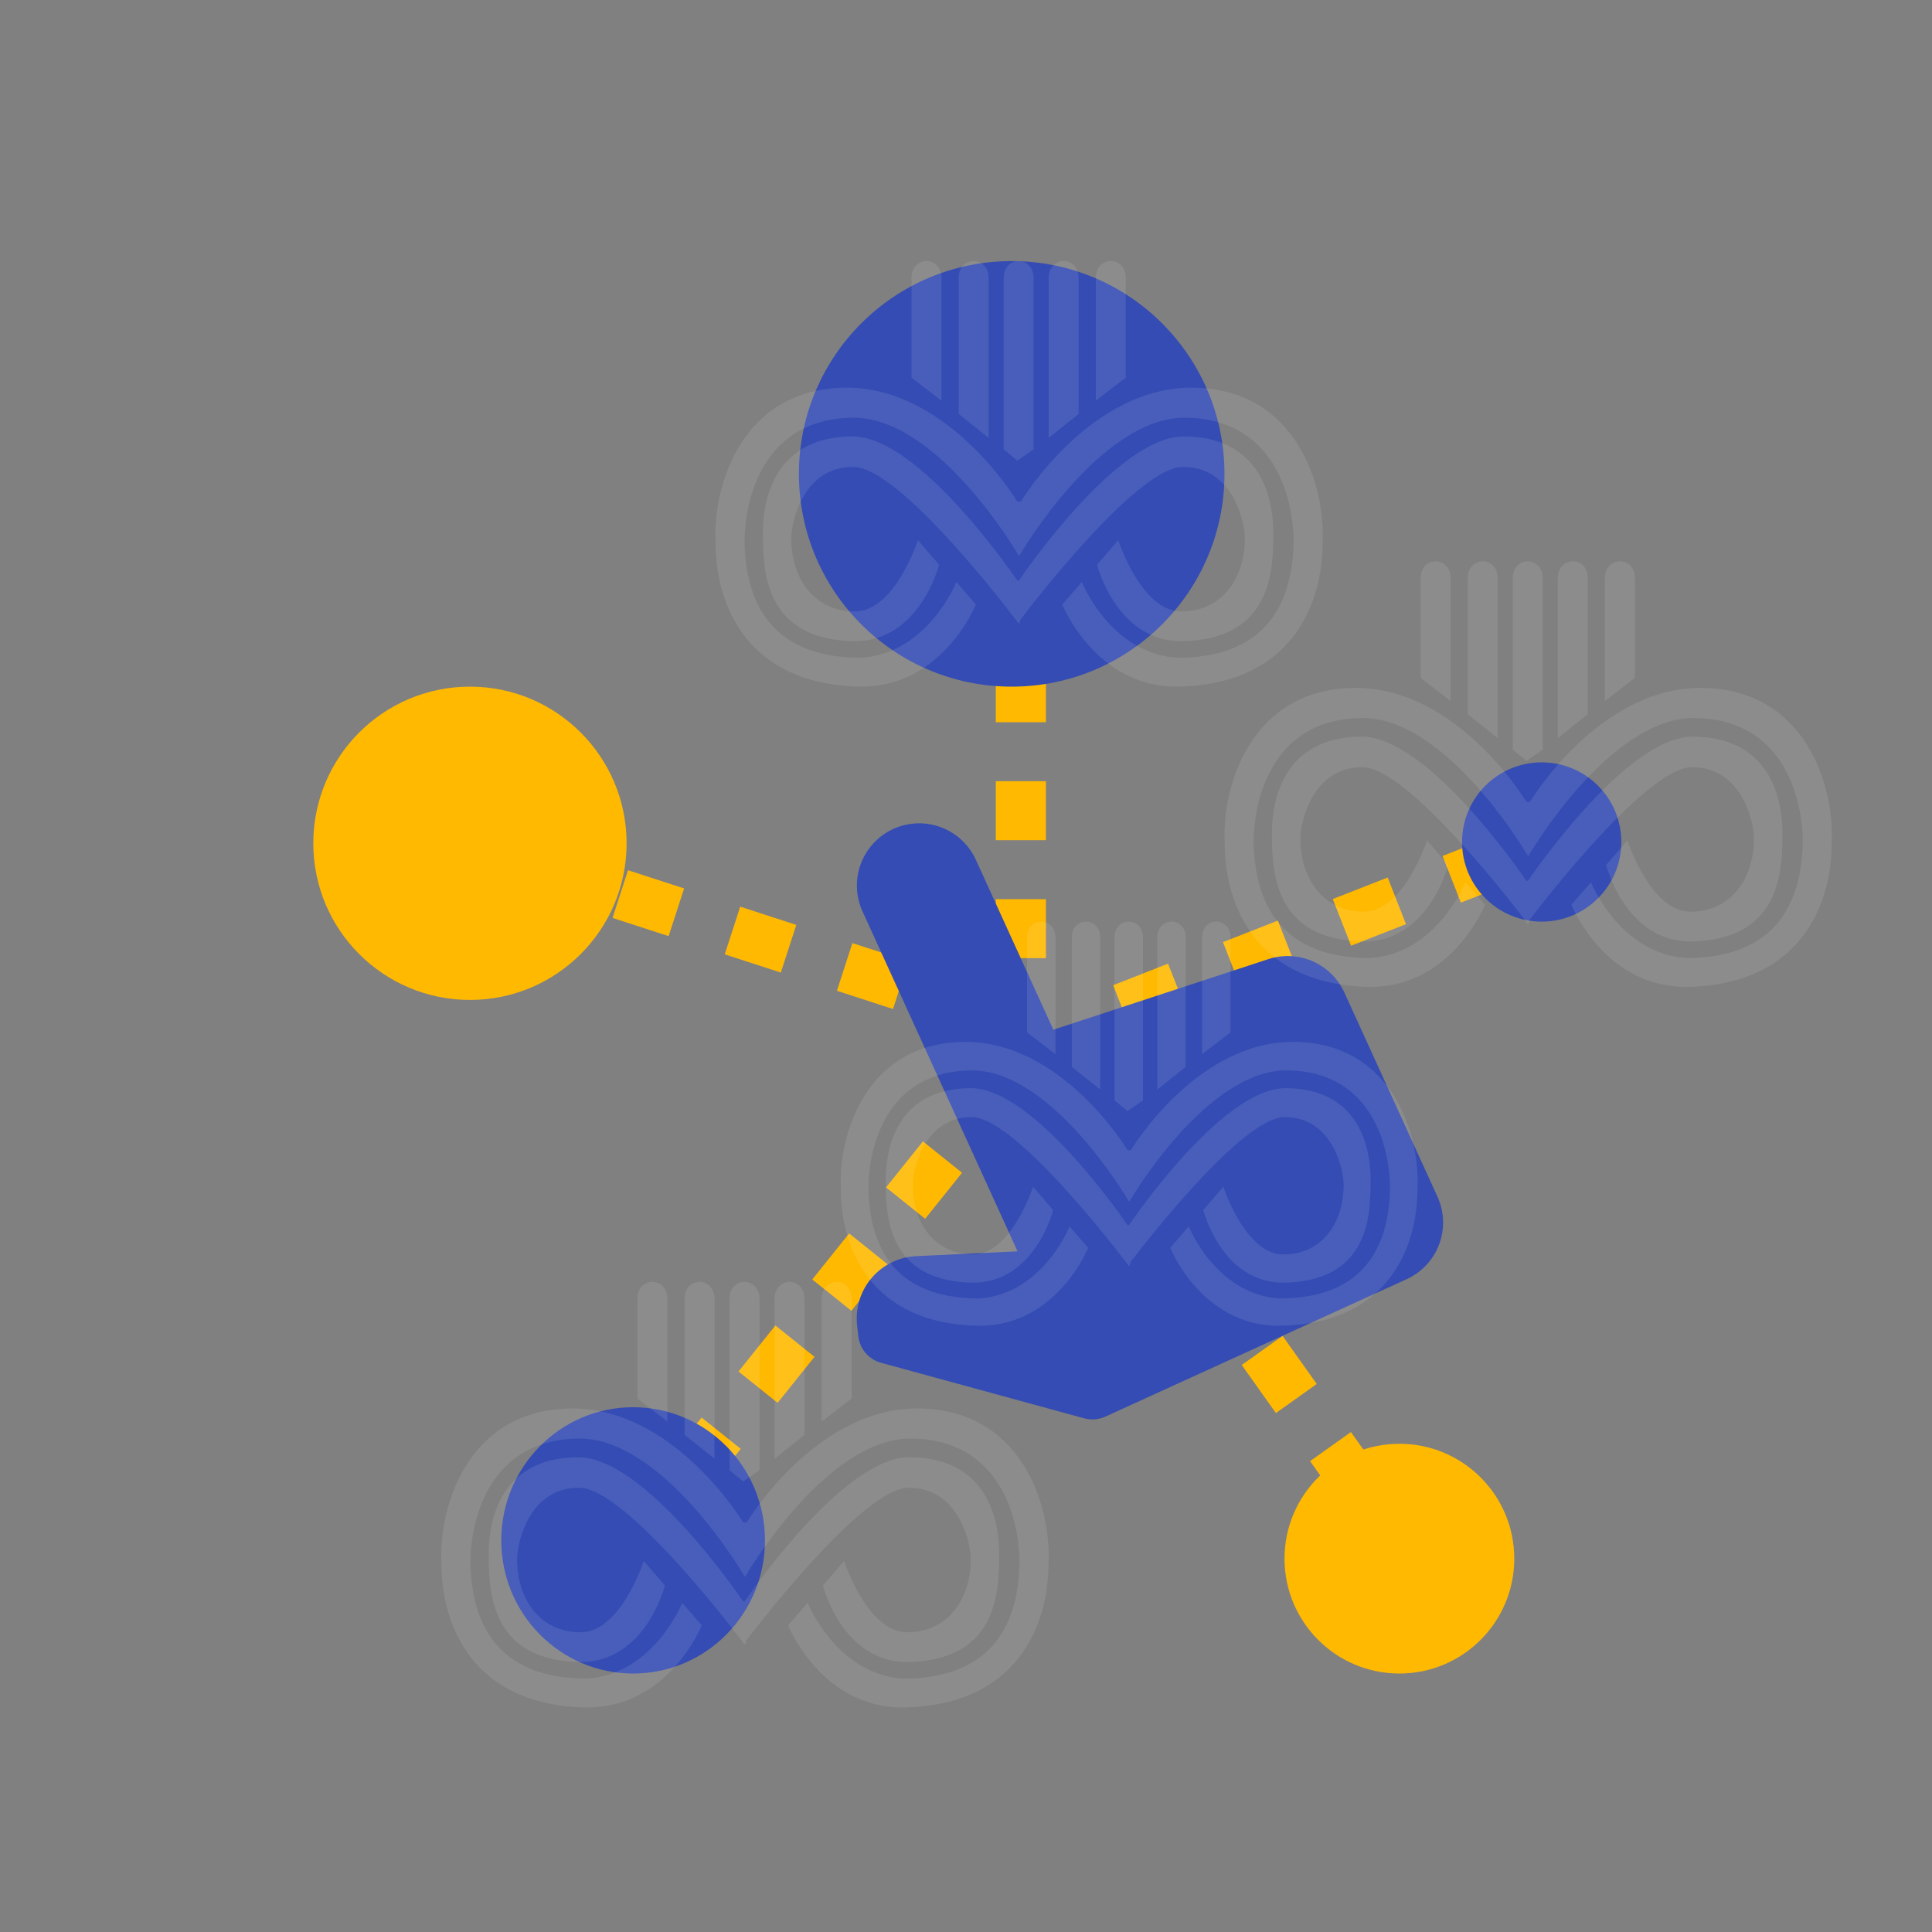
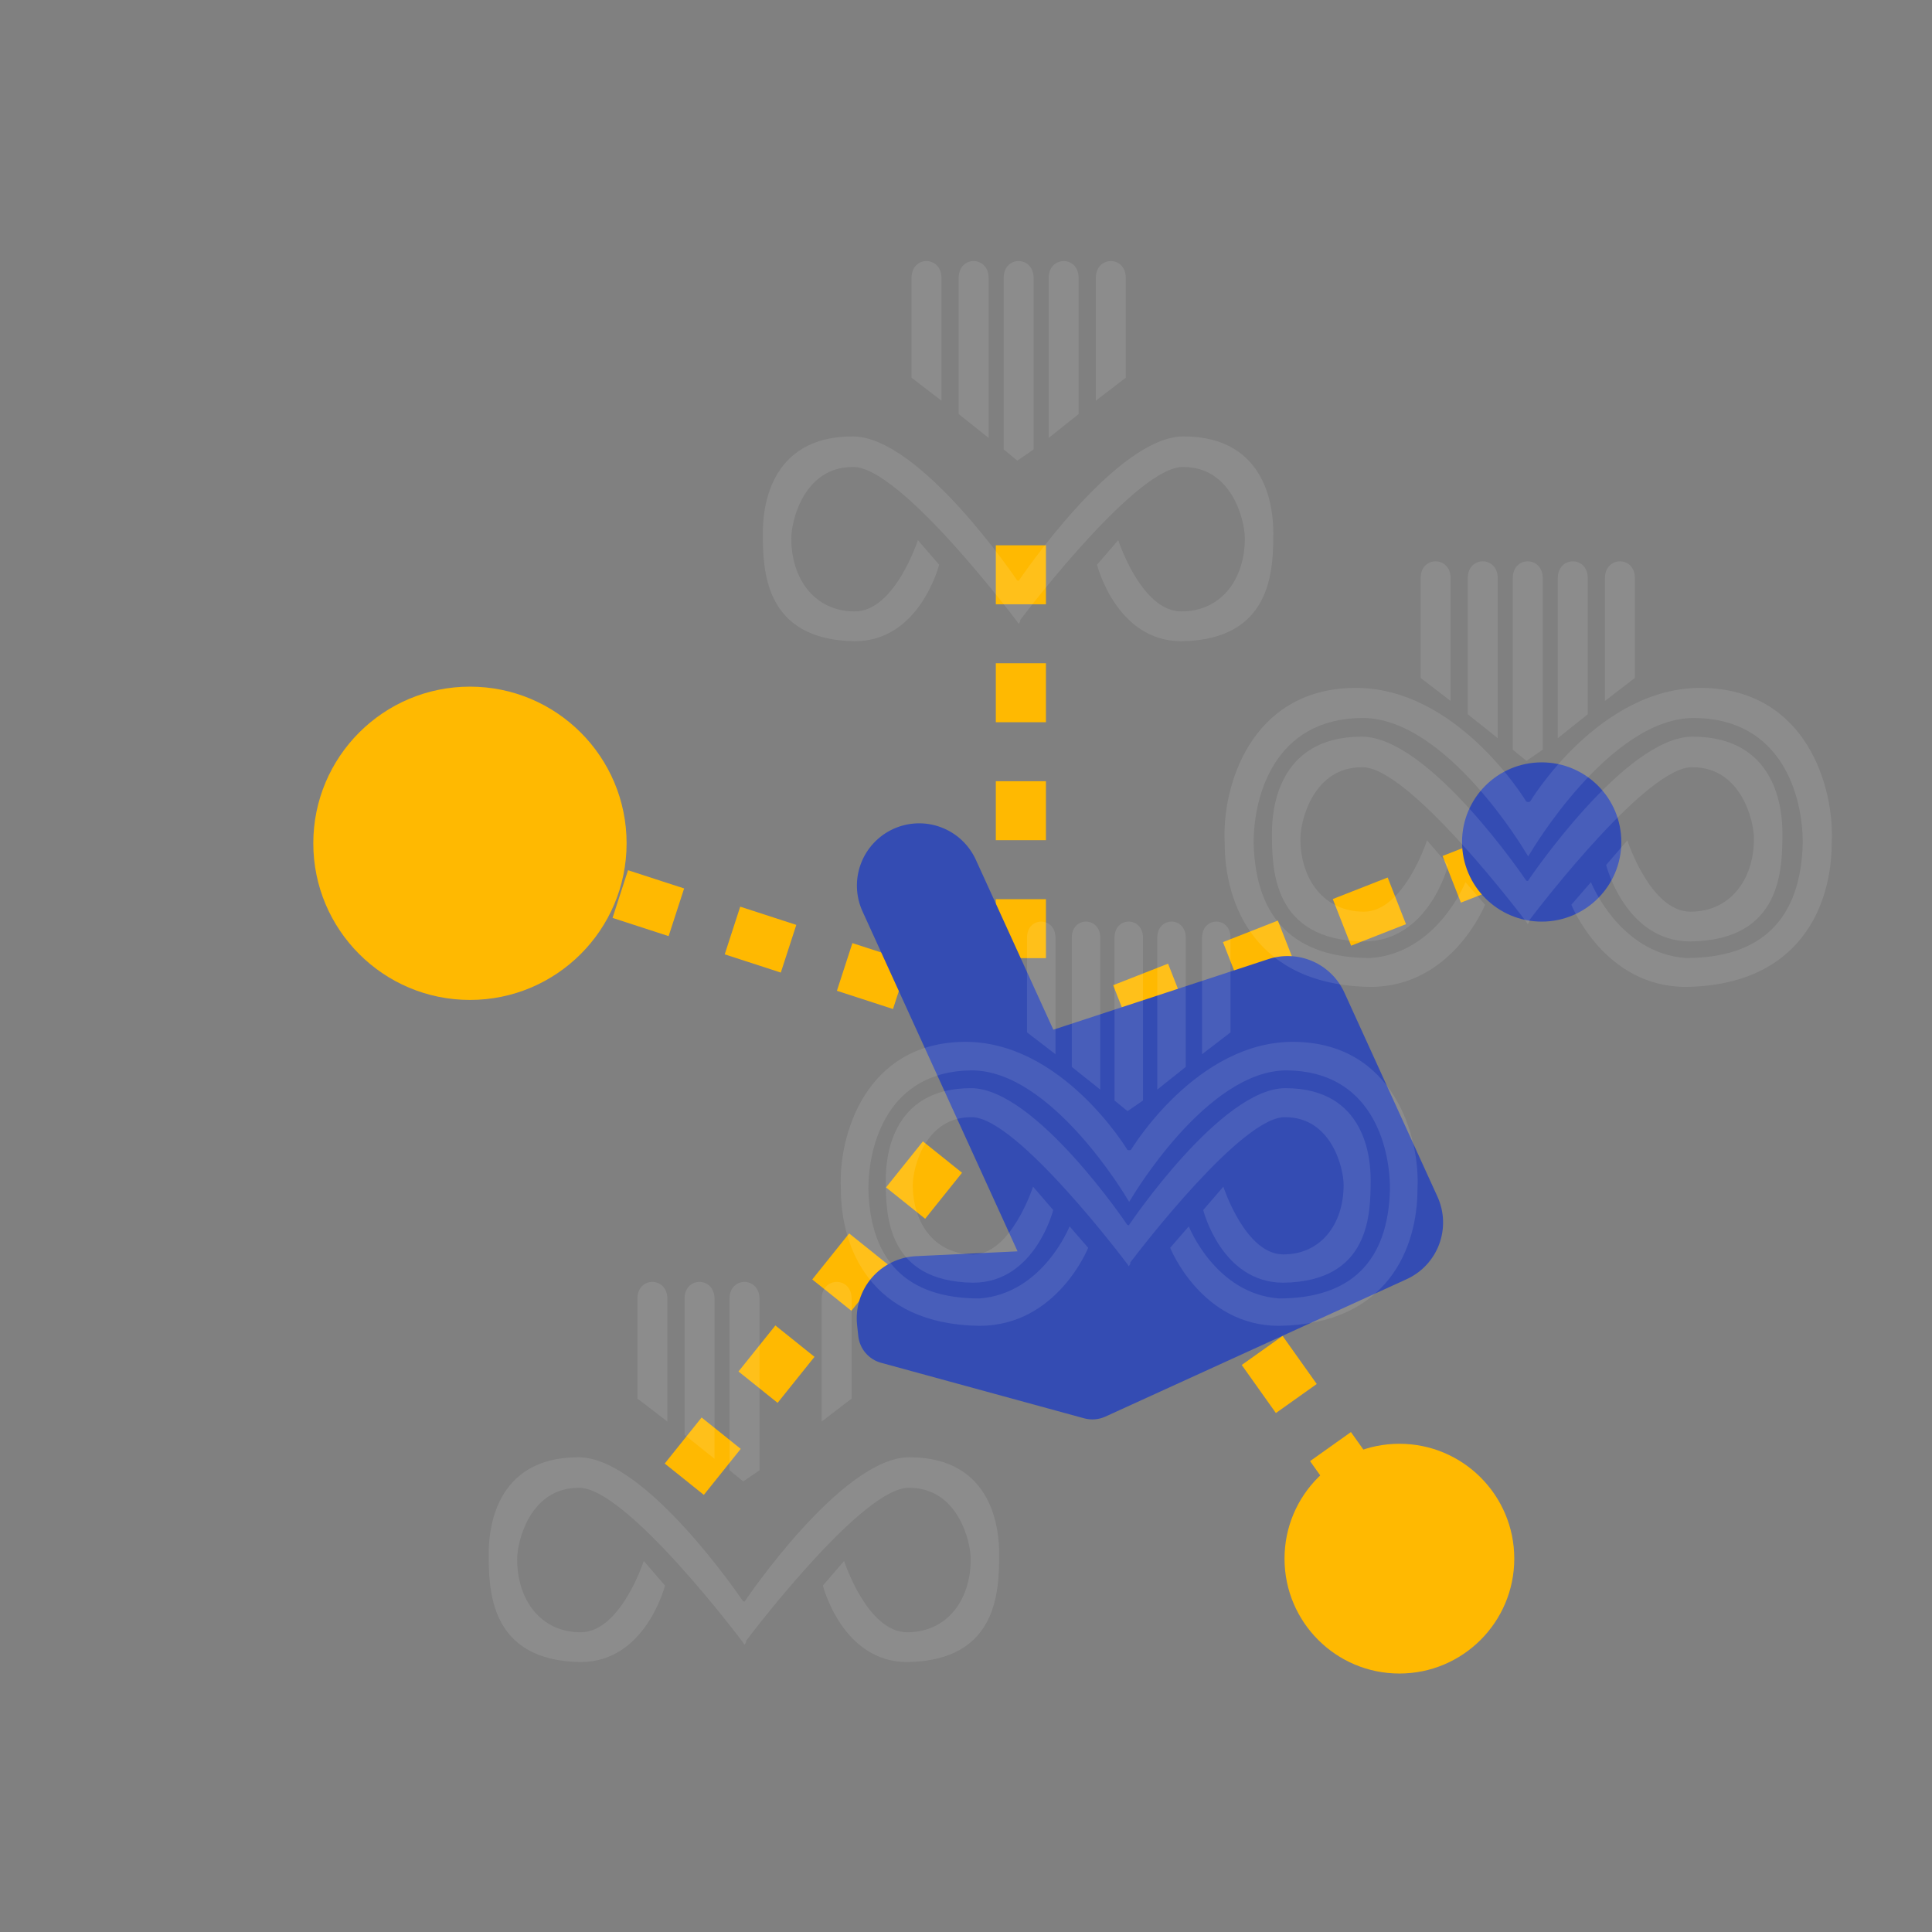
<svg xmlns="http://www.w3.org/2000/svg" width="740" height="740" viewBox="0 0 740 740" fill="none">
  <rect x="0" y="0" width="740" height="740" fill="#808080" stroke="none" />
  <line x1="429.871" y1="386.292" x2="576.718" y2="328.683" stroke="#FFB901" stroke-width="19.203" stroke-dasharray="22.59 22.59" />
  <line x1="262.095" y1="566.571" x2="380.702" y2="418.595" stroke="#FFB901" stroke-width="19.203" stroke-dasharray="22.59 22.59" />
  <line x1="522.696" y1="572.492" x2="425.552" y2="435.812" stroke="#FFB901" stroke-width="19.203" stroke-dasharray="22.59 22.59" />
  <line x1="194.612" y1="328.489" x2="371.958" y2="386.098" stroke="#FFB901" stroke-width="19.203" stroke-dasharray="22.59 22.59" />
  <line x1="391.019" y1="366.992" x2="391.019" y2="193.035" stroke="#FFB901" stroke-width="19.203" stroke-dasharray="22.59 22.59" />
  <path d="M485.772 367.379L403.455 394.4L373.764 329.303C371.139 323.549 366.336 319.072 360.41 316.859C354.485 314.646 347.923 314.877 342.168 317.502C336.413 320.126 331.937 324.93 329.724 330.855C327.51 336.781 327.742 343.343 330.366 349.097L389.748 479.29L350.866 481.14C347.62 481.294 344.439 482.111 341.52 483.539C338.601 484.967 336.004 486.977 333.889 489.445C331.775 491.913 330.187 494.787 329.223 497.891C328.26 500.995 327.94 504.263 328.286 507.494L328.742 511.742C328.998 514.126 329.966 516.378 331.521 518.203C333.076 520.028 335.146 521.343 337.459 521.974L415.28 543.256C417.959 543.987 420.828 543.753 423.367 542.596L538.783 489.953C544.538 487.329 549.014 482.525 551.227 476.6C553.441 470.674 553.209 464.113 550.585 458.358L514.906 380.133C512.469 374.796 508.15 370.544 502.775 368.191C497.401 365.838 491.347 365.549 485.772 367.379Z" fill="#344CB3" />
-   <circle cx="387.5" cy="181.5" r="81.5" fill="#344CB3" />
  <circle cx="590.5" cy="322.5" r="30.5" fill="#344CB3" />
  <circle cx="536" cy="597" r="44" fill="#FFB901" />
-   <ellipse cx="242.5" cy="590" rx="50.5" ry="51" fill="#344CB3" />
  <circle cx="180" cy="323" r="60" fill="#FFB901" />
  <g opacity="0.1">
    <path d="M437.792 359.148V421.521L431.87 425.599L426.889 421.521V359.148C426.889 350.884 437.792 351.018 437.792 359.148Z" fill="white" />
    <path d="M404.272 359.148V403.8L393.369 395.425V359.148C393.369 350.884 404.272 351.018 404.272 359.148Z" fill="white" />
    <path d="M421.424 359.148V417.346L410.521 408.648V359.148C410.521 350.884 421.424 351.018 421.424 359.148Z" fill="white" />
    <path d="M460.413 359.148V403.8L471.316 395.425V359.148C471.316 350.884 460.413 351.018 460.413 359.148Z" fill="white" />
    <path d="M443.261 359.148V417.346L454.164 408.648V359.148C454.164 350.884 443.261 351.018 443.261 359.148Z" fill="white" />
    <path d="M496.01 399.05C533.62 399.643 544.013 435.077 542.925 455.481C542.925 477.736 531.74 507.231 489.873 507.825C460.103 507.825 448.222 477.98 448.204 477.935L455.33 469.72C455.356 469.784 465.555 495.555 489.873 497.334C517.586 497.334 531.7 483.022 532.39 455.481C532.39 438.443 524.927 410.349 493.07 409.991C462.272 409.646 433.232 459.182 433.232 459.182L432.494 460.339L431.768 459.182C431.768 459.182 402.729 409.646 371.931 409.991C340.073 410.348 332.61 438.443 332.61 455.481C333.3 483.022 347.414 497.334 375.127 497.334C399.441 495.555 409.641 469.793 409.67 469.72L416.797 477.935C416.797 477.935 404.919 507.825 375.127 507.825C333.26 507.231 322.076 477.736 322.076 455.481C320.988 435.077 331.38 399.643 368.991 399.05C406.602 398.457 431.768 440.346 431.768 440.346V440.396C432.376 440.617 432.703 440.64 433.232 440.396V440.346C433.232 440.346 458.399 398.457 496.01 399.05Z" fill="white" />
    <path d="M492.313 416.791C523.342 416.79 524.985 444.223 524.985 451.729C524.985 464.915 524.862 490.833 491.544 491.306C467.837 491.305 460.857 463.47 460.857 463.47L468.575 454.52C468.575 454.52 476.953 480.466 491.544 480.467C505.929 480.467 514.639 468.889 514.639 453.863C514.639 447.377 509.958 427.916 492.313 427.916C476.144 427.298 437.39 477.679 432.924 483.557V484.101L432.337 485.022L431.758 484.101V484.112C431.723 484.066 389.109 427.259 371.946 427.916C354.301 427.916 349.621 447.377 349.621 453.863C349.621 468.889 358.329 480.467 372.714 480.467C387.306 480.466 395.684 454.52 395.684 454.52L403.403 463.47C403.403 463.47 396.422 491.305 372.714 491.306C339.397 490.833 339.274 464.915 339.274 451.729C339.274 444.223 340.917 416.79 371.946 416.791C396.54 416.792 431.707 469.04 431.758 469.117V469.152C432.062 469.263 432.278 469.309 432.5 469.282V469.117C432.5 469.117 467.701 416.792 492.313 416.791Z" fill="white" />
  </g>
  <g opacity="0.1">
    <path d="M395.906 106.473V172.138L389.67 176.432L384.427 172.138V106.473C384.427 97.772 395.906 97.913 395.906 106.473Z" fill="white" />
    <path d="M360.615 106.473V153.481L349.137 144.665V106.473C349.137 97.772 360.615 97.913 360.615 106.473Z" fill="white" />
    <path d="M378.673 106.473V167.743L367.194 158.585V106.473C367.194 97.772 378.673 97.913 378.673 106.473Z" fill="white" />
    <path d="M419.72 106.473V153.481L431.199 144.665V106.473C431.199 97.772 419.72 97.913 419.72 106.473Z" fill="white" />
    <path d="M401.662 106.473V167.743L413.141 158.585V106.473C413.141 97.772 401.662 97.913 401.662 106.473Z" fill="white" />
-     <path d="M457.195 148.481C496.791 149.106 507.733 186.411 506.586 207.893C506.586 231.322 494.812 262.375 450.735 263C419.432 263 406.915 231.656 406.866 231.531L414.368 222.882C414.368 222.882 425.101 250.078 450.735 251.954C479.911 251.954 494.77 236.887 495.497 207.893C495.497 189.954 487.639 160.376 454.1 160C421.676 159.637 391.104 211.788 391.104 211.788L390.327 213.007L389.562 211.788C389.562 211.788 358.99 159.637 326.566 160C293.027 160.376 285.17 189.954 285.17 207.893C285.897 236.887 300.755 251.954 329.931 251.954C355.565 250.078 366.298 222.882 366.298 222.882L373.8 231.531C373.749 231.661 361.231 263 329.931 263C285.854 262.375 274.08 231.322 274.08 207.893C272.933 186.411 283.875 149.106 323.471 148.481C363.016 147.858 389.493 191.843 389.562 191.957V192.011C390.203 192.243 390.546 192.267 391.104 192.011V191.957C391.166 191.854 417.645 147.858 457.195 148.481Z" fill="white" />
    <path d="M453.304 167.158C485.971 167.157 487.701 196.038 487.701 203.939C487.701 217.822 487.571 245.109 452.496 245.606C427.536 245.606 420.187 216.301 420.187 216.301L428.313 206.879C428.351 206.996 437.167 234.195 452.496 234.195C467.64 234.195 476.808 222.007 476.808 206.188C476.808 199.358 471.881 178.87 453.304 178.87C436.286 178.218 395.497 231.235 390.781 237.442V238.022L390.163 238.992L389.553 238.022V238.033C389.504 237.968 344.649 178.178 326.583 178.87C308.006 178.87 303.079 199.358 303.079 206.188C303.079 222.007 312.248 234.195 327.392 234.195C342.729 234.195 351.546 206.967 351.575 206.879L359.701 216.301C359.701 216.301 352.352 245.606 327.392 245.606C292.316 245.109 292.187 217.822 292.187 203.939C292.187 196.038 293.916 167.157 326.583 167.158C352.454 167.159 389.439 222.077 389.553 222.246V222.284C389.873 222.4 390.1 222.45 390.333 222.422V222.246C390.417 222.122 427.422 167.159 453.304 167.158Z" fill="white" />
  </g>
  <g opacity="0.1">
    <path d="M290.905 497.473V563.138L284.67 567.432L279.426 563.138V497.473C279.426 488.772 290.905 488.913 290.905 497.473Z" fill="white" />
    <path d="M255.615 497.473V544.481L244.137 535.665V497.473C244.137 488.772 255.615 488.913 255.615 497.473Z" fill="white" />
    <path d="M273.673 497.473V558.743L262.194 549.585V497.473C262.194 488.772 273.673 488.913 273.673 497.473Z" fill="white" />
    <path d="M314.72 497.473V544.481L326.199 535.665V497.473C326.199 488.772 314.72 488.913 314.72 497.473Z" fill="white" />
-     <path d="M296.662 497.473V558.743L308.141 549.585V497.473C308.141 488.772 296.662 488.913 296.662 497.473Z" fill="white" />
-     <path d="M352.195 539.483C391.792 540.108 402.733 577.413 401.587 598.895C401.587 622.324 389.812 653.377 345.734 654.002C314.37 654.002 301.866 622.532 301.866 622.532L309.368 613.884C309.368 613.884 320.101 641.08 345.734 642.956C374.911 642.956 389.769 627.889 390.496 598.895C390.496 580.956 382.64 551.378 349.101 551.002C316.676 550.638 286.104 602.79 286.104 602.79L285.327 604.009L284.562 602.79C284.562 602.79 253.991 550.639 221.566 551.002C188.027 551.378 180.17 580.956 180.17 598.895C180.897 627.889 195.755 642.956 224.932 642.956C250.536 641.083 261.274 613.945 261.298 613.884L268.801 622.532C268.801 622.532 256.296 654.002 224.932 654.002C180.855 653.377 169.08 622.324 169.08 598.895C167.934 577.413 178.875 540.108 218.472 539.483C258.004 538.86 284.475 582.816 284.562 582.959V583.013C285.202 583.245 285.547 583.269 286.104 583.013V582.959C286.149 582.884 312.632 538.859 352.195 539.483Z" fill="white" />
    <path d="M348.304 558.158C380.971 558.157 382.701 587.038 382.701 594.939C382.701 608.822 382.571 636.109 347.496 636.606C322.536 636.606 315.187 607.301 315.187 607.301L323.313 597.879C323.351 597.996 332.167 625.195 347.496 625.195C362.64 625.195 371.808 613.007 371.808 597.188C371.808 590.358 366.881 569.87 348.304 569.87C331.286 569.218 290.497 622.235 285.781 628.442V629.022L285.163 629.992L284.553 629.022V629.033C284.504 628.968 239.649 569.178 221.583 569.87C203.006 569.87 198.079 590.358 198.079 597.188C198.079 613.007 207.248 625.195 222.392 625.195C237.729 625.195 246.546 597.967 246.575 597.879L254.701 607.301C254.701 607.301 247.352 636.606 222.392 636.606C187.316 636.109 187.187 608.822 187.187 594.939C187.187 587.038 188.916 558.157 221.583 558.158C247.454 558.159 284.439 613.077 284.553 613.246V613.284C284.873 613.4 285.1 613.45 285.333 613.422V613.246C285.417 613.122 322.422 558.159 348.304 558.158Z" fill="white" />
  </g>
  <g opacity="0.1">
    <path d="M590.906 221.473V287.138L584.67 291.432L579.427 287.138V221.473C579.427 212.772 590.906 212.913 590.906 221.473Z" fill="white" />
    <path d="M555.616 221.473V268.481L544.137 259.665V221.473C544.137 212.772 555.616 212.913 555.616 221.473Z" fill="white" />
    <path d="M573.673 221.473V282.743L562.194 273.585V221.473C562.194 212.772 573.673 212.913 573.673 221.473Z" fill="white" />
    <path d="M614.721 221.473V268.481L626.2 259.665V221.473C626.2 212.772 614.721 212.913 614.721 221.473Z" fill="white" />
    <path d="M596.663 221.473V282.743L608.142 273.585V221.473C608.142 212.772 596.663 212.913 596.663 221.473Z" fill="white" />
    <path d="M652.196 263.482C691.792 264.107 702.734 301.413 701.587 322.895C701.587 346.324 689.812 377.376 645.735 378.001C614.37 378.001 601.866 346.532 601.866 346.532L609.369 337.884C609.404 337.972 620.143 365.083 645.735 366.956C674.911 366.956 689.77 351.889 690.497 322.895C690.497 304.956 682.64 275.378 649.101 275.002C616.722 274.639 586.189 326.645 586.105 326.789L585.327 328.008L584.562 326.789C584.478 326.646 553.945 274.639 521.566 275.002C488.027 275.378 480.17 304.956 480.17 322.895C480.897 351.889 495.756 366.956 524.932 366.956C550.521 365.084 561.261 337.978 561.298 337.884L568.801 346.532C568.801 346.532 556.297 378.001 524.932 378.001C480.855 377.376 469.08 346.324 469.08 322.895C467.933 301.413 478.875 264.107 518.471 263.482C558.044 262.858 584.53 306.905 584.562 306.959V307.013C585.203 307.245 585.547 307.269 586.105 307.013V306.959C586.118 306.937 612.609 262.858 652.196 263.482Z" fill="white" />
    <path d="M648.305 282.158C680.972 282.157 682.701 311.038 682.701 318.939C682.701 332.822 682.572 360.109 647.496 360.606C622.536 360.606 615.188 331.301 615.188 331.301L623.313 321.879C623.351 321.996 632.167 349.195 647.496 349.195C662.64 349.195 671.808 337.007 671.809 321.188C671.809 314.358 666.881 293.87 648.305 293.87C631.286 293.218 590.497 346.235 585.781 352.442V353.022L585.163 353.992L584.554 353.022V353.033C584.505 352.968 539.649 293.178 521.583 293.87C503.007 293.87 498.079 314.358 498.079 321.188C498.079 337.007 507.248 349.195 522.393 349.195C537.73 349.195 546.547 321.967 546.575 321.879L554.701 331.301C554.701 331.301 547.352 360.606 522.393 360.606C487.316 360.109 487.187 332.822 487.188 318.939C487.188 311.038 488.916 282.157 521.583 282.158C547.454 282.159 584.44 337.077 584.554 337.246V337.284C584.873 337.4 585.1 337.45 585.334 337.422V337.246C585.417 337.122 622.423 282.159 648.305 282.158Z" fill="white" />
  </g>
</svg>